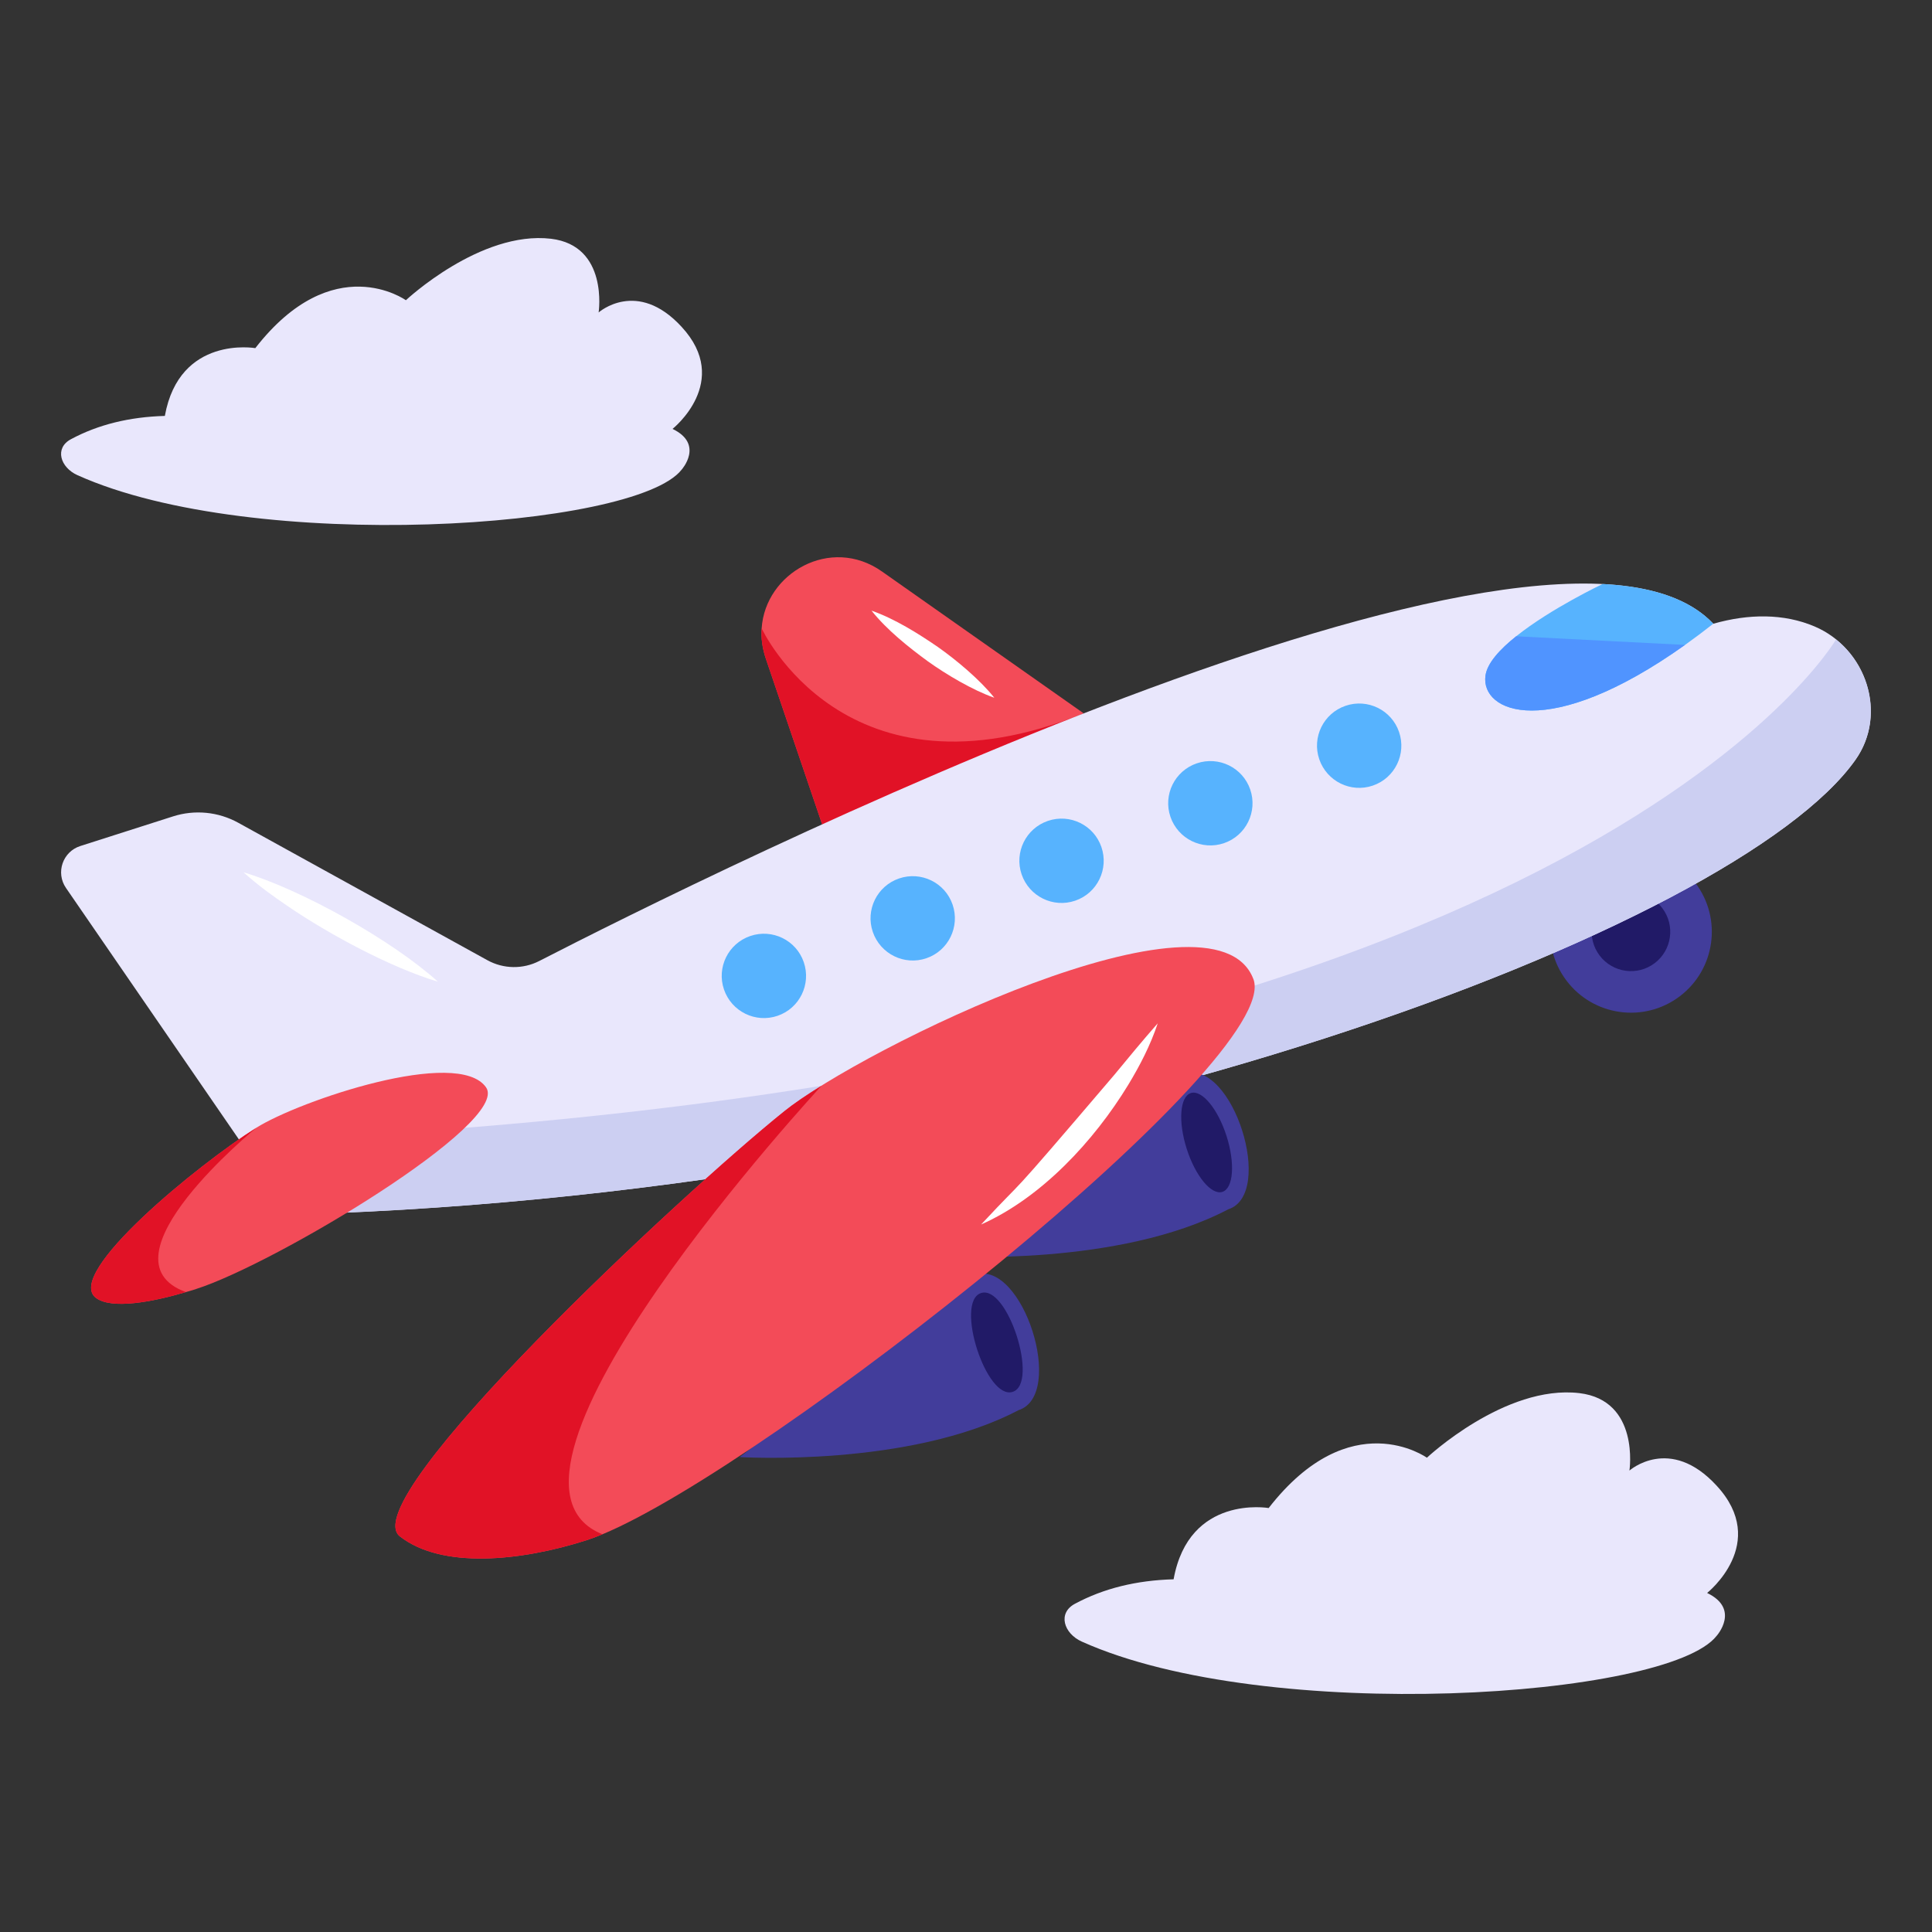
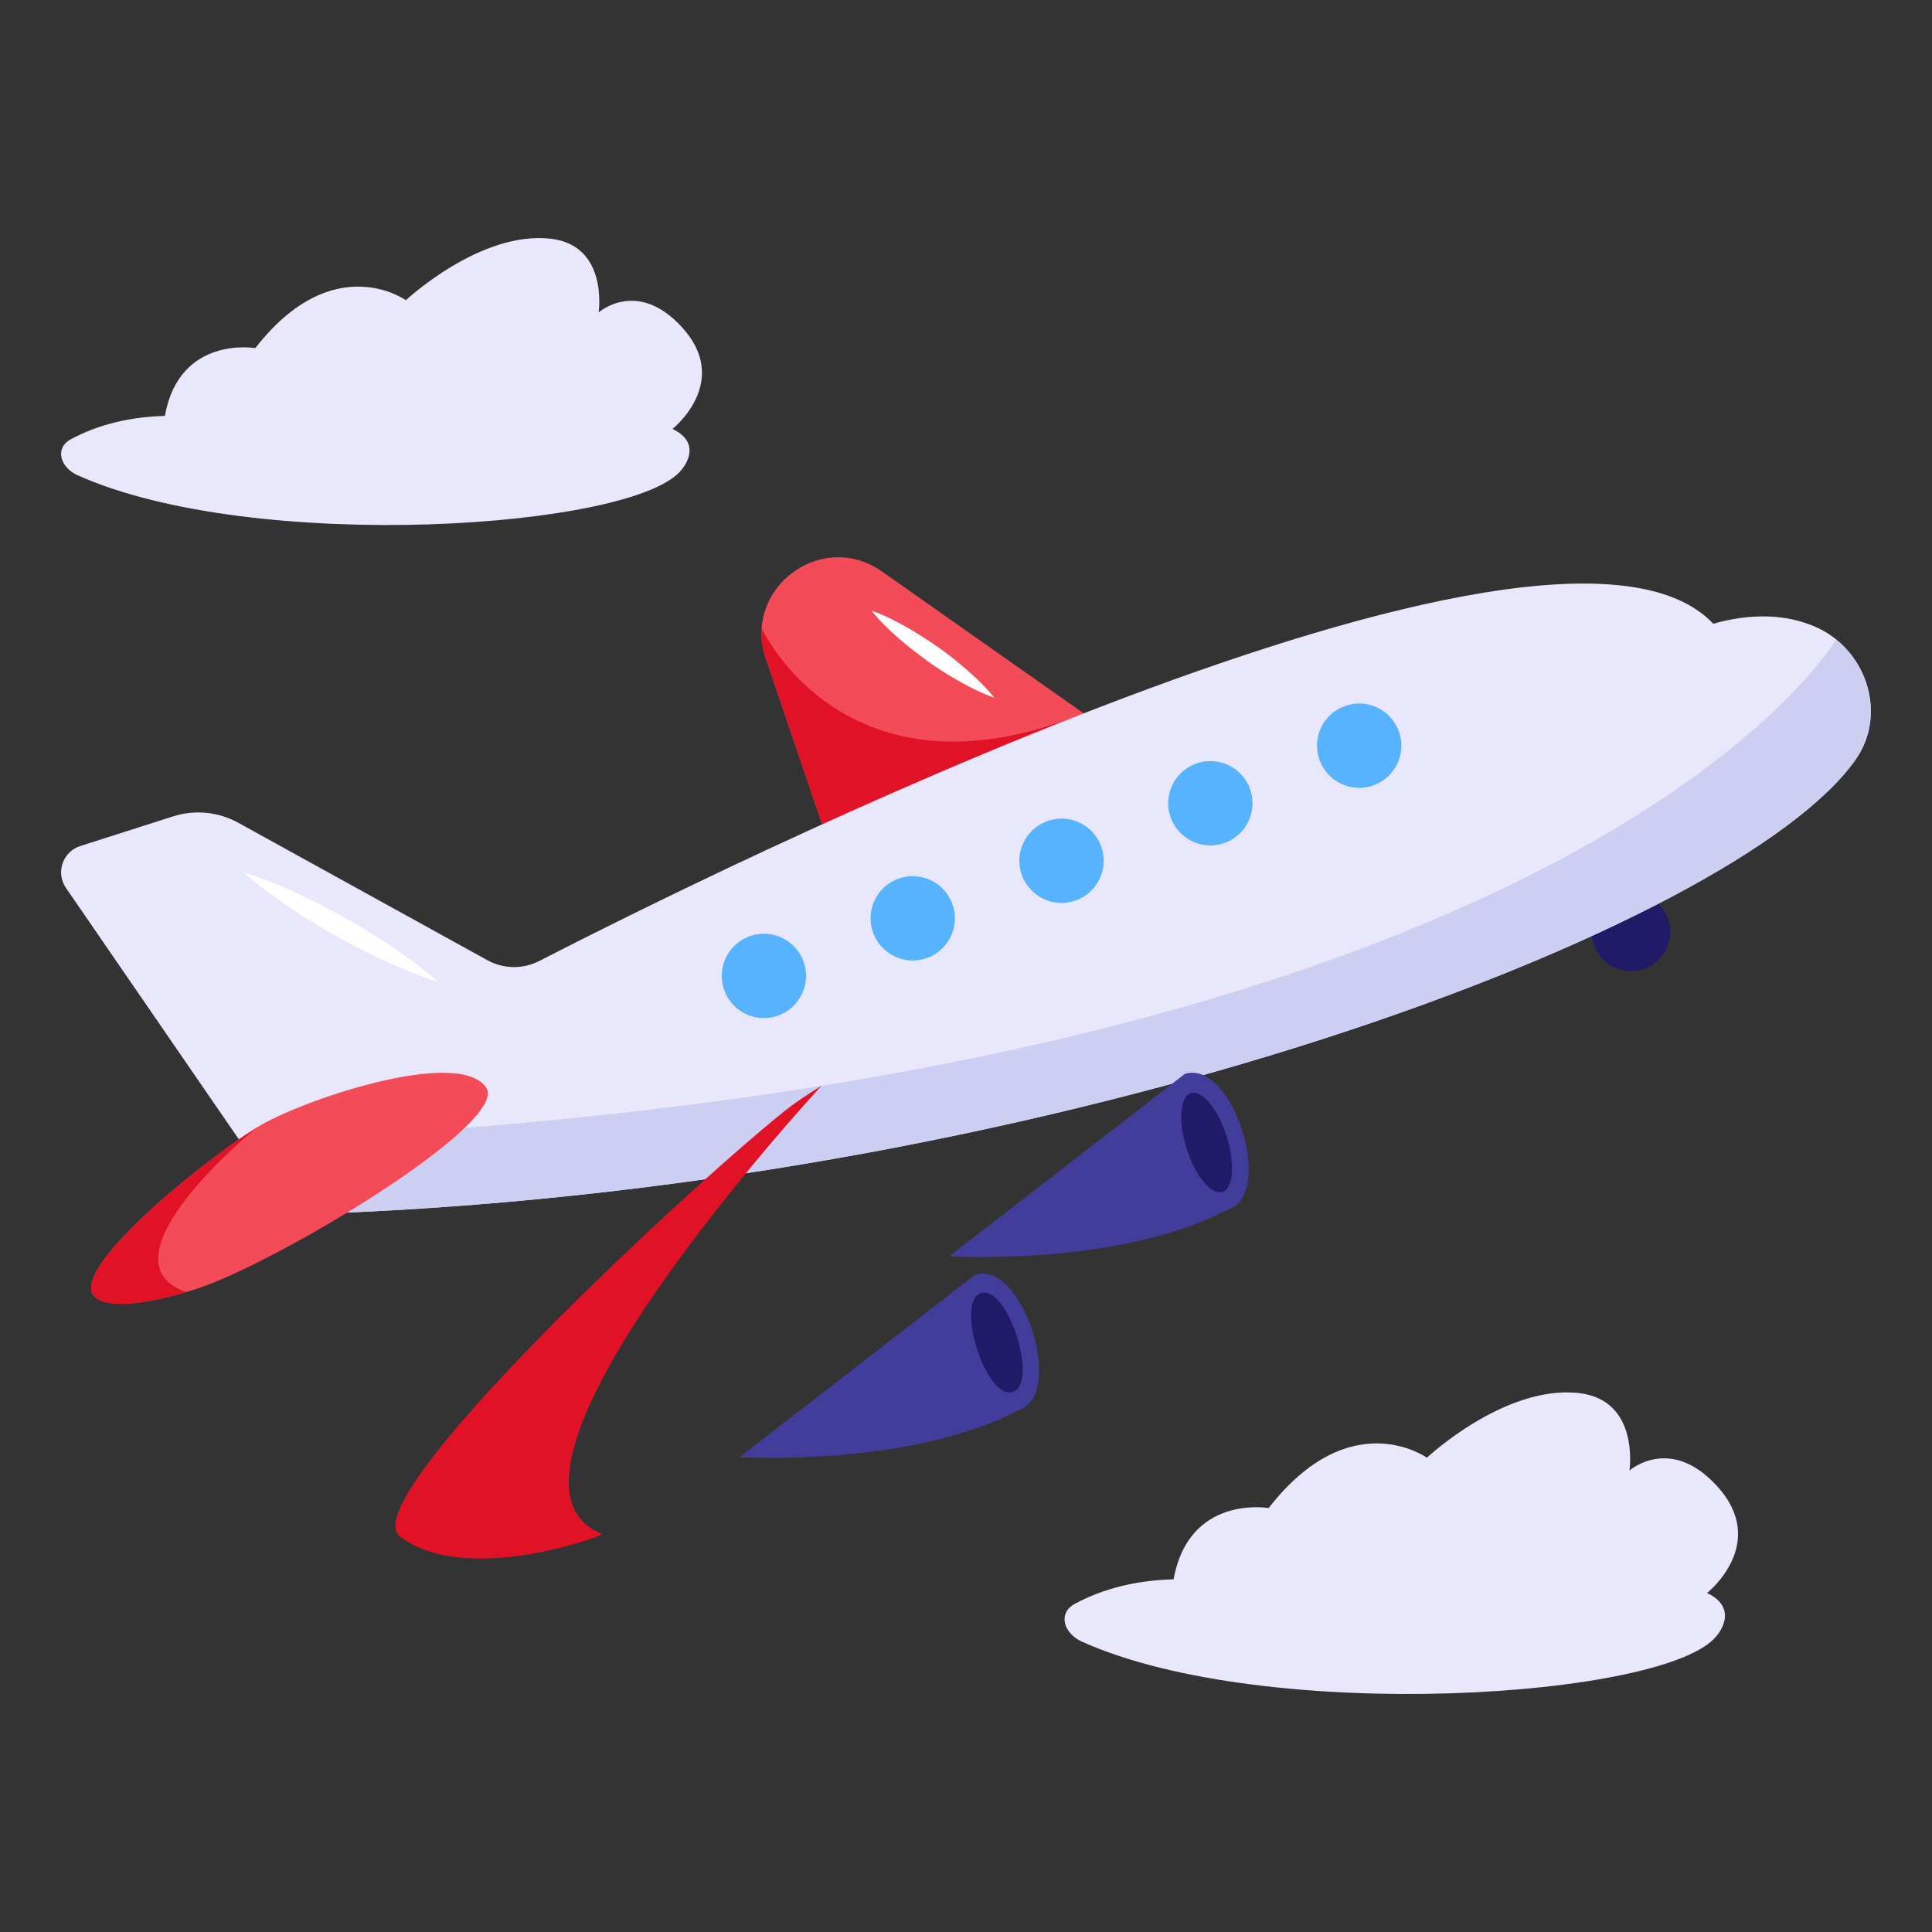
<svg xmlns="http://www.w3.org/2000/svg" id="Layer_1" height="512" viewBox="0 0 68 68" width="512">
  <rect x="0" y="0" width="68" height="68" fill="#333333" stroke="none" />
  <g id="_x31_8">
    <g>
      <g>
        <g>
-           <ellipse cx="57.402" cy="32.783" fill="#423d9b" rx="2.846" ry="2.846" transform="matrix(.797 -.604 .604 .797 -8.146 41.34)" />
-         </g>
+           </g>
      </g>
      <g>
        <g>
          <ellipse cx="57.402" cy="32.783" fill="#211a67" rx="1.383" ry="1.383" transform="matrix(.797 -.604 .604 .797 -8.146 41.34)" />
        </g>
      </g>
      <g>
        <g>
          <g>
            <path d="m38.144 25.109-9.207 3.906-1.984-5.838c-.123-.365-.169-.721-.145-1.061.124-1.943 2.424-3.276 4.234-2.002z" fill="#f34b58" />
          </g>
        </g>
        <g>
          <g>
            <path d="m38.144 25.109-9.207 3.906-1.984-5.838c-.123-.365-.169-.721-.145-1.061 0 0 2.933 6.384 11.336 2.993z" fill="#e11226" />
          </g>
        </g>
      </g>
      <g>
        <g>
          <g>
            <path d="m26.035 51.284s5.964.372 9.812-1.65c1.673-.534.149-5.303-1.523-4.768z" fill="#423d9b" />
          </g>
        </g>
        <g>
          <g>
            <path d="m35.641 48.989c-.461.147-.964-.623-1.244-1.478-.288-.88-.34-1.849.134-2.0.464-.148.972.635 1.251 1.497.283.874.331 1.83-.14 1.981z" fill="#211a67" />
          </g>
        </g>
      </g>
      <g>
        <g>
          <path d="m18.979 33.824c5.638-2.899 35.63-17.896 41.323-11.87 1.252-.357 2.487-.363 3.565.095 1.824.776 2.581 3.08 1.436 4.699-4.178 5.91-27.808 14.91-53.512 15.948-.973.039-1.897-.433-2.449-1.235l-7.02-10.208c-.369-.537-.116-1.277.505-1.476l3.264-1.043c.763-.244 1.593-.163 2.294.224l8.769 4.838c.566.312 1.25.323 1.825.028z" fill="#e9e7fc" />
        </g>
      </g>
      <g>
        <g>
          <path d="m65.301 26.749c-4.18 5.91-27.81 14.91-53.51 15.95-.97.04-1.9-.43-2.45-1.24l-.89-1.3c47.02-1.84 56.17-17.65 56.17-17.65 1.26 1 1.66 2.87.68 4.24z" fill="#cccff2" />
        </g>
      </g>
      <g>
        <g>
          <g>
            <path d="m33.413 44.216s5.964.372 9.812-1.65c1.673-.534.149-5.303-1.523-4.768z" fill="#423d9b" />
          </g>
        </g>
        <g>
          <g>
            <ellipse cx="42.463" cy="40.182" fill="#211a67" rx=".736" ry="1.825" transform="matrix(.953 -.304 .304 .953 -10.213 14.826)" />
          </g>
        </g>
      </g>
      <g>
        <g>
          <path d="m6.9 45.37c-.114.036-.231.074-.354.106-1.198.356-2.631.616-3.171.204-1.117-.857 3.615-4.706 5.649-5.988 1.517-.954 7.092-2.843 8.084-1.42.866 1.243-7.425 6.209-10.209 7.098z" fill="#f34b58" />
        </g>
      </g>
      <g>
        <g>
          <g>
            <path d="m28.29 33.865c.266.776-.145 1.622-.922 1.888-.776.266-1.62-.15-1.886-.926-.265-.773.148-1.616.924-1.882s1.619.147 1.884.92z" fill="#57b3fe" />
          </g>
        </g>
        <g>
          <g>
            <path d="m33.528 31.839c.266.776-.145 1.622-.922 1.888-.776.266-1.62-.15-1.886-.926-.265-.773.148-1.616.924-1.882.776-.266 1.619.147 1.884.92z" fill="#57b3fe" />
          </g>
        </g>
        <g>
          <g>
            <path d="m38.766 29.813c.266.776-.145 1.622-.922 1.888s-1.62-.15-1.886-.926c-.265-.773.148-1.616.924-1.882s1.619.147 1.884.92z" fill="#57b3fe" />
          </g>
        </g>
        <g>
          <g>
            <path d="m44.004 27.788c.266.776-.145 1.622-.922 1.888-.776.266-1.62-.15-1.886-.926-.265-.773.148-1.616.924-1.882s1.619.147 1.884.92z" fill="#57b3fe" />
          </g>
        </g>
        <g>
          <g>
            <path d="m49.242 25.762c.266.776-.145 1.622-.922 1.888-.776.266-1.62-.15-1.886-.926-.265-.773.148-1.616.924-1.882.776-.266 1.619.147 1.884.92z" fill="#57b3fe" />
          </g>
        </g>
      </g>
      <g>
        <g>
-           <path d="m60.302 21.953c-.342.269-.674.518-.992.745l-.003.001c-4.833 3.437-7.202 2.362-7.023 1.081.058-.436.503-.925 1.08-1.385 1.224-.979 3.04-1.838 3.04-1.838s.003-.001.006-.002c1.714.088 3.061.518 3.893 1.397z" fill="#57b3fe" />
-         </g>
+           </g>
      </g>
      <g>
        <g>
-           <path d="m44.115 34.458c1.078 2.82-17.037 17.103-22.909 19.543-.204.086-.392.156-.565.211-2.332.745-5.097 1.013-6.566-.136-1.641-1.284 9.927-12.069 13.529-14.963 2.721-2.196 15.13-8.277 16.51-4.655z" fill="#f34b58" />
-         </g>
+           </g>
      </g>
      <g>
        <g>
          <path d="m21.206 54.001c-.204.086-.392.156-.565.211-2.332.745-5.097 1.013-6.566-.136-1.641-1.284 9.927-12.069 13.529-14.963.313-.253.763-.56 1.311-.898-0 0-12.767 13.775-7.71 15.786z" fill="#e11226" />
        </g>
      </g>
      <g>
        <g>
          <path d="m6.546 45.476c-1.198.356-2.631.616-3.171.204-1.117-.857 3.615-4.706 5.649-5.988 0-0-5.673 4.626-2.479 5.785z" fill="#e11226" />
        </g>
      </g>
      <g>
        <g>
-           <path d="m40.748 36.018c-.255.767-.625 1.483-1.04 2.168-1.206 1.977-3.058 3.973-5.176 4.912 1.823-1.959.514-.372 4.684-5.262.499-.606 1-1.213 1.532-1.818z" fill="#fff" />
-         </g>
+           </g>
      </g>
      <g>
        <g>
-           <path d="m59.307 22.699c-4.833 3.437-7.202 2.362-7.023 1.081.058-.436.503-.925 1.08-1.385z" fill="#5094ff" />
-         </g>
+           </g>
      </g>
      <g>
        <g>
          <path d="m8.575 30.703c2.057.616 5.245 2.407 6.837 3.849-1.646-.491-3.834-1.669-5.264-2.645-.544-.366-1.076-.754-1.574-1.203z" fill="#fff" />
        </g>
      </g>
      <g>
        <g>
          <path d="m30.674 21.492c.814.285 1.647.806 2.339 1.282.639.45 1.475 1.145 1.983 1.784-.769-.268-1.701-.826-2.339-1.282-.678-.496-1.443-1.106-1.983-1.784z" fill="#fff" />
        </g>
      </g>
    </g>
    <g>
      <g>
        <g>
          <path d="m2.73 16.726c6.196 2.785 19.629 1.895 21.26-.194 0 0 .805-.895-.319-1.436 0 0 2.102-1.665.319-3.593-1.568-1.706-2.92-.506-2.92-.506s.354-2.352-1.679-2.594c-2.49-.291-5.105 2.164-5.105 2.164s-2.56-1.838-5.3 1.686c0 0-2.67-.465-3.184 2.386-1.249.035-2.345.305-3.302.818-.59.312-.382.995.229 1.269z" fill="#e9e7fc" />
        </g>
      </g>
    </g>
    <g>
      <g>
        <g>
          <path d="m38.079 57.78c6.511 2.927 20.627 1.992 22.341-.204 0 0 .845-.94-.335-1.509 0 0 2.208-1.749.335-3.776-1.647-1.793-3.069-.532-3.069-.532s.372-2.471-1.764-2.726c-2.617-.306-5.365 2.274-5.365 2.274s-2.69-1.932-5.569 1.771c0 0-2.806-.488-3.346 2.508-1.312.036-2.464.321-3.47.86-.62.328-.401 1.045.241 1.334z" fill="#e9e7fc" />
        </g>
      </g>
    </g>
  </g>
</svg>